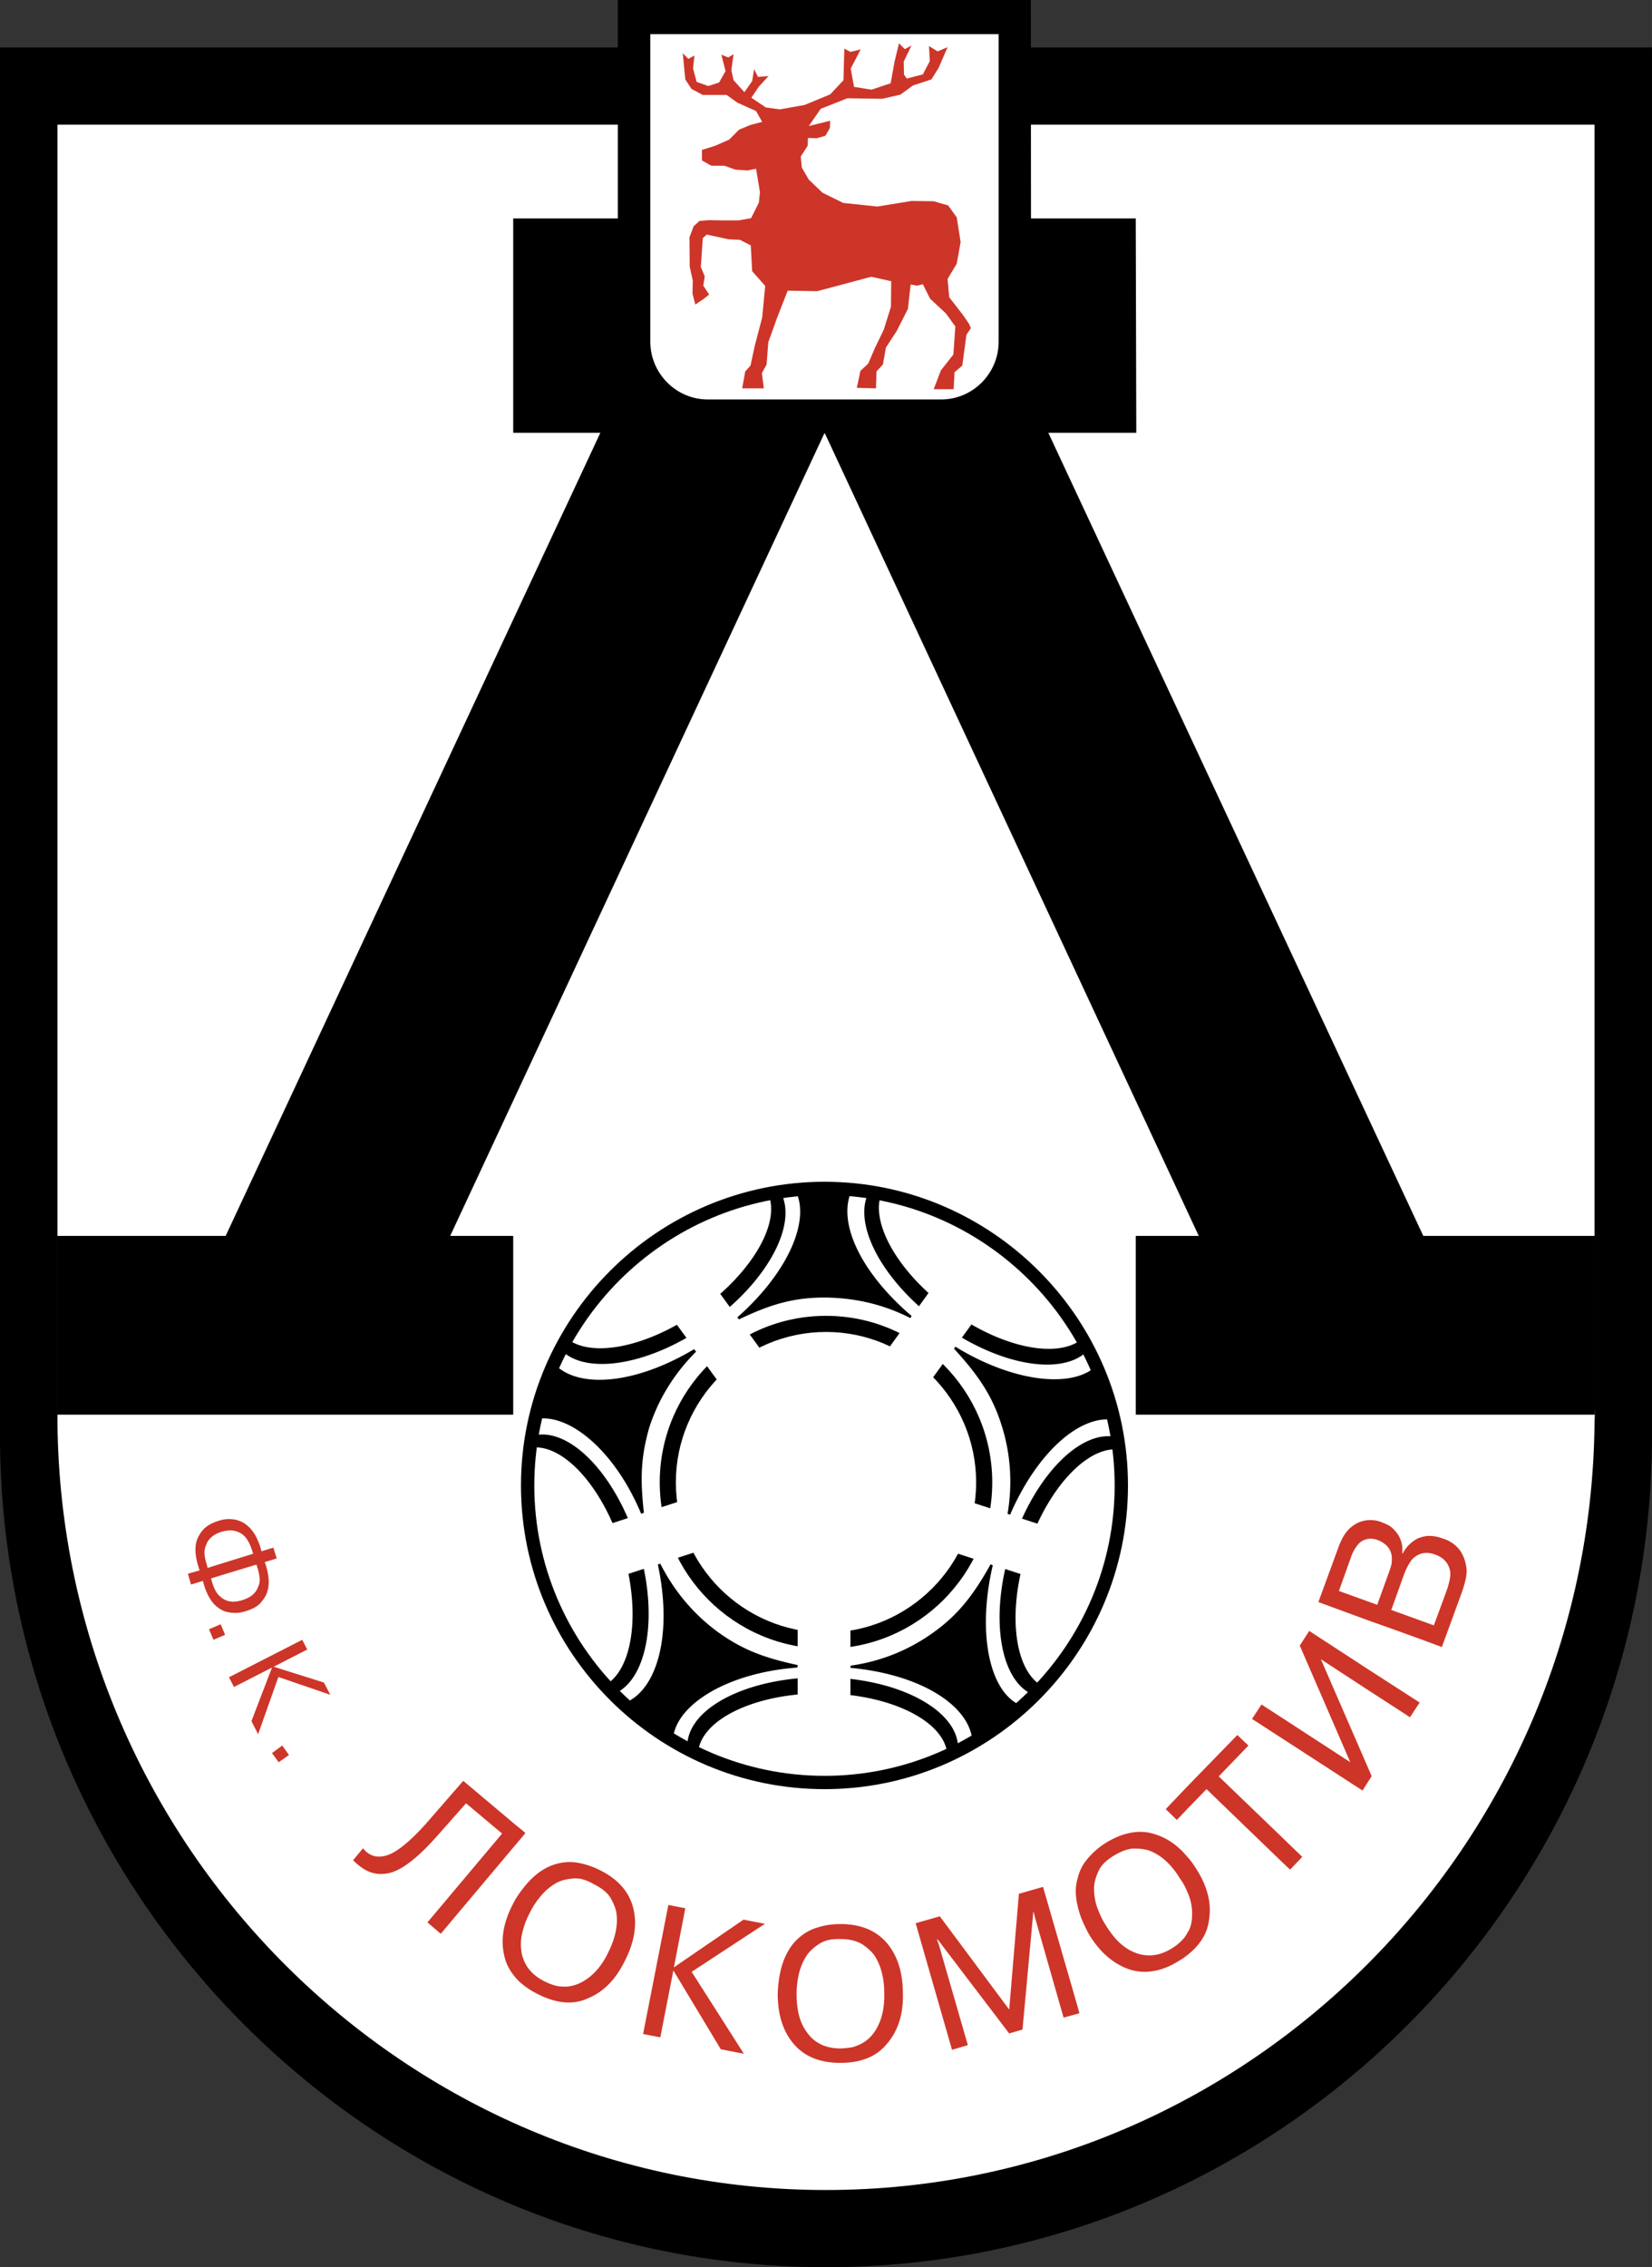
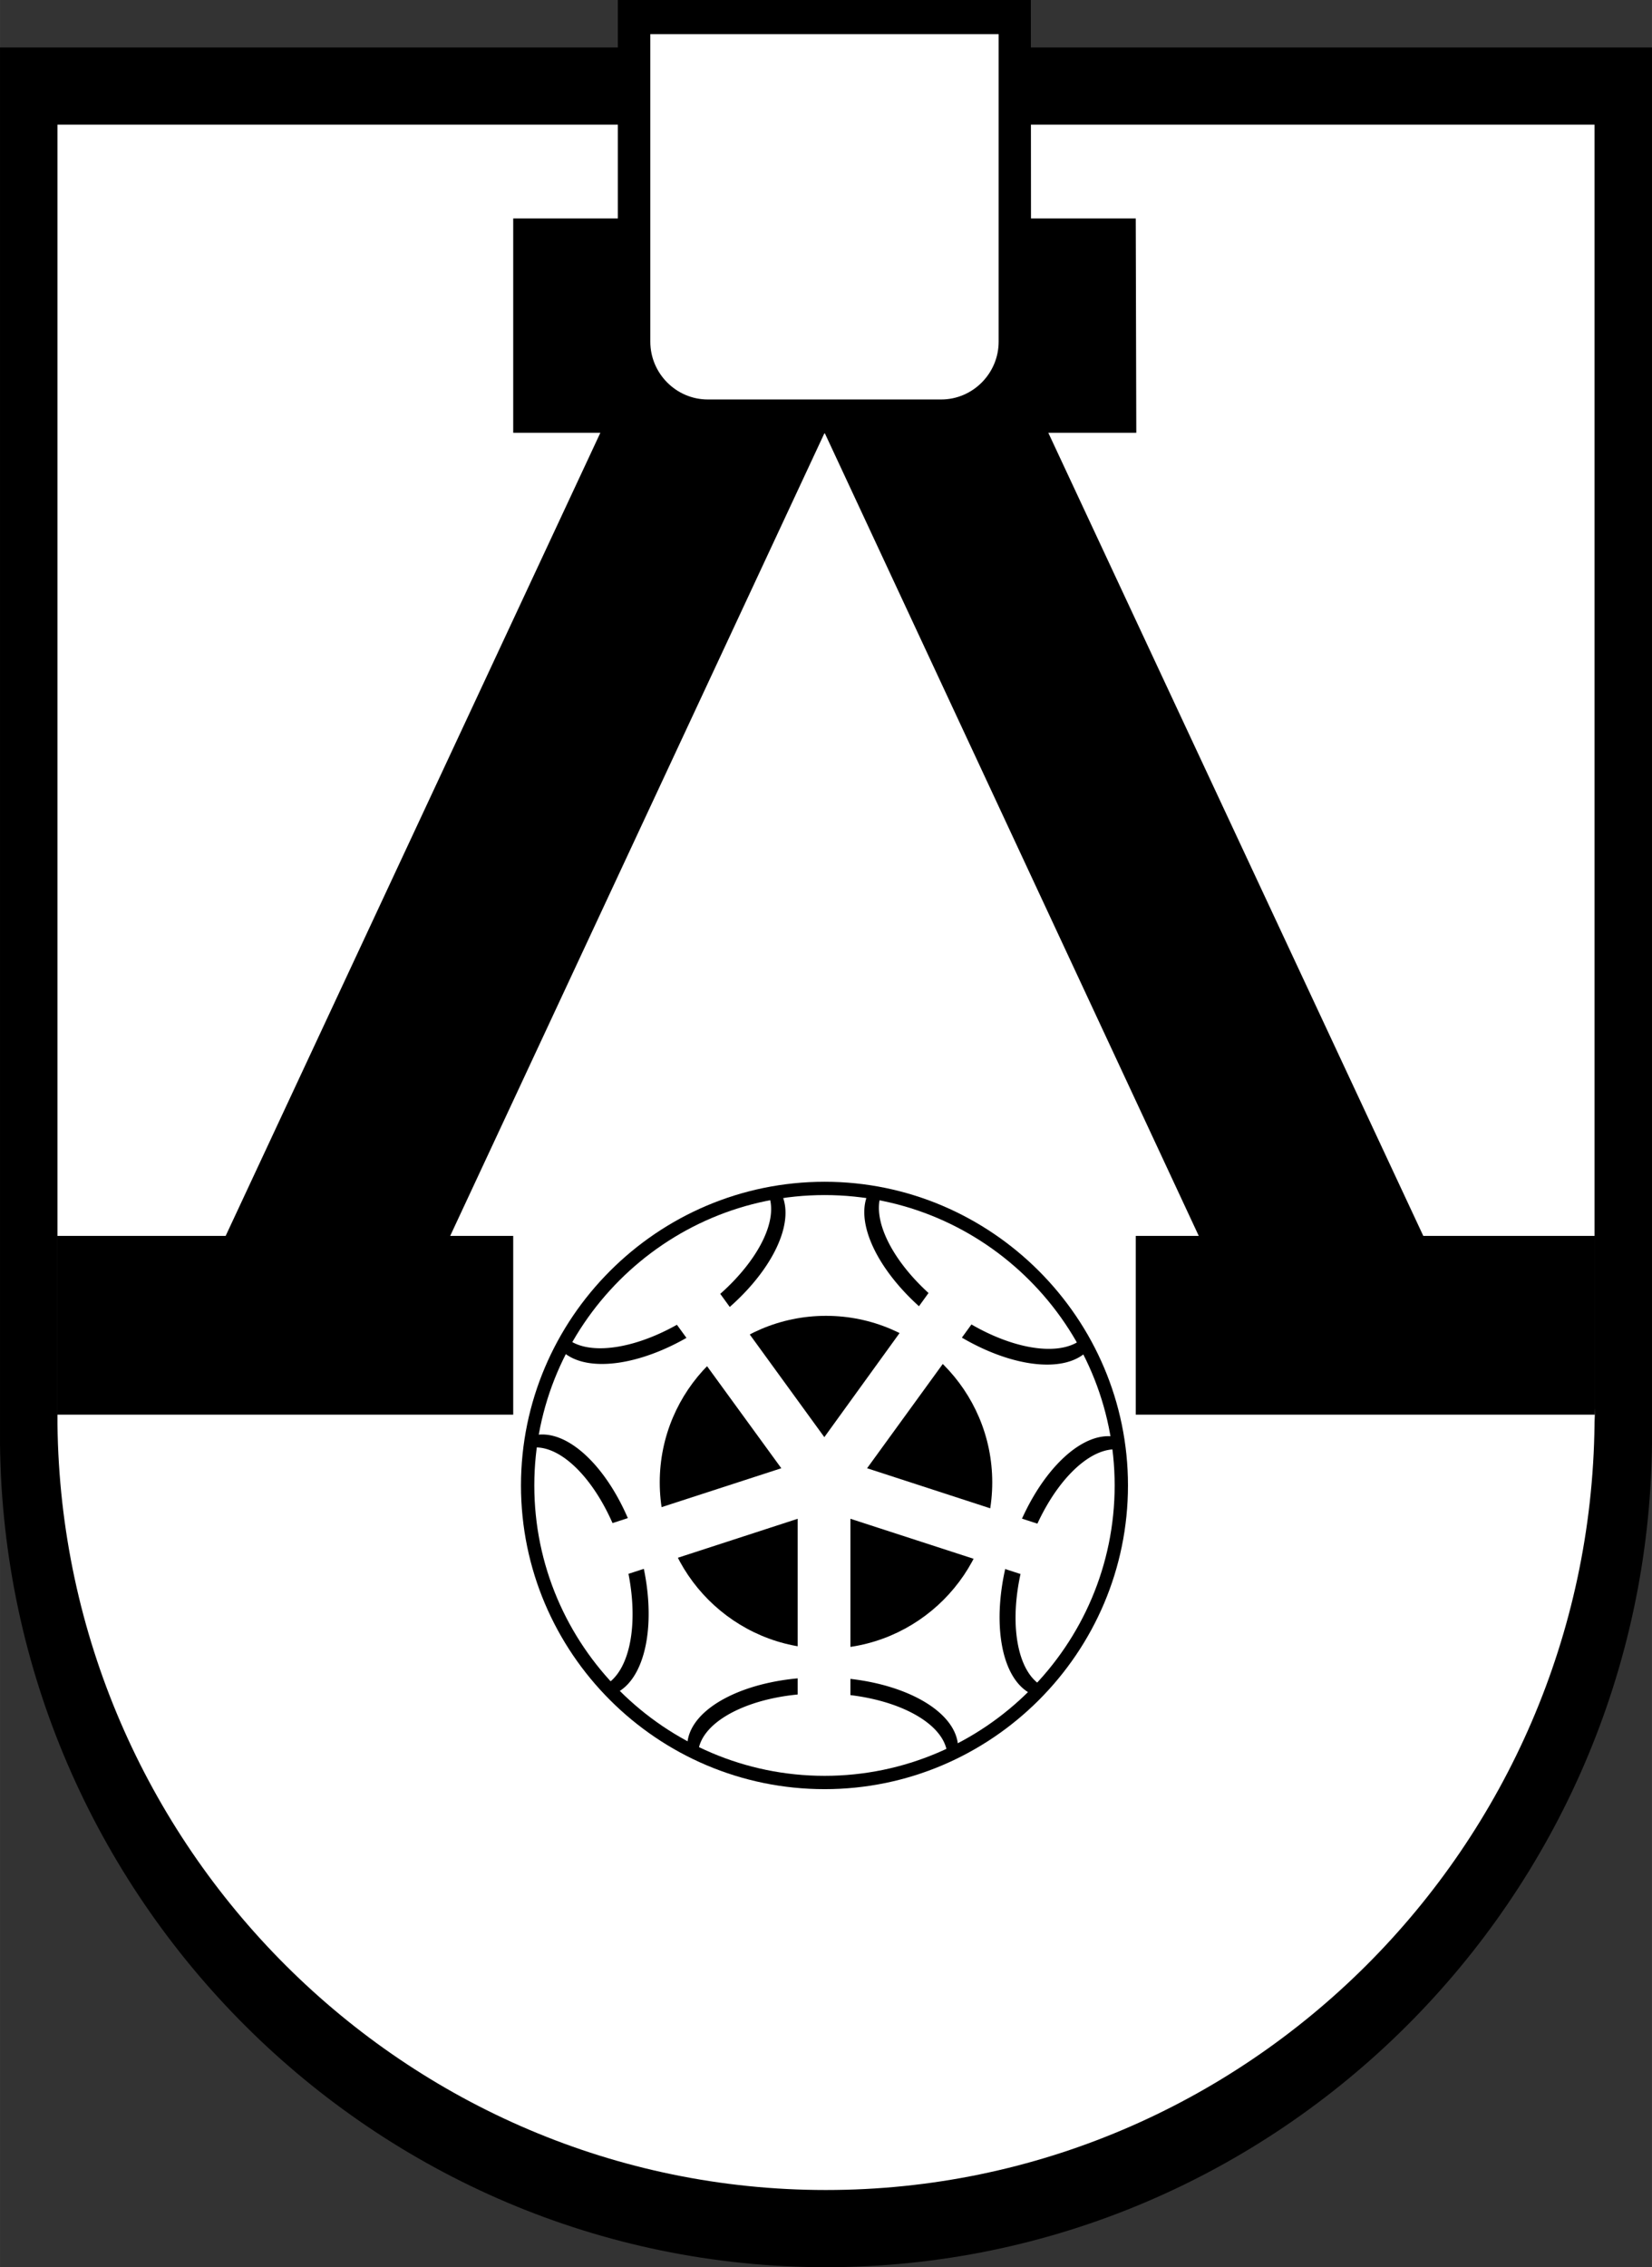
<svg xmlns="http://www.w3.org/2000/svg" width="1822" height="2500" viewBox="0 0 152.297 208.973">
  <rect x="0" y="0" width="152.297" height="208.973" fill="#333333" stroke="none" />
  <path d="M76.149 208.973c41.656 0 75.687-34.005 76.148-75.867v-.127-.742V4.375H0v128.731c.46 41.861 34.492 75.867 76.149 75.867z" />
-   <path d="M76.149 201.859c38.765 0 70.416-31.652 70.851-70.596v-.128c0-.23.026-.461.026-.665 0-.23-.026-.461-.026-.691V11.489H5.297V131.264c.435 38.944 32.087 70.595 70.852 70.595z" fill="#fff" />
+   <path d="M76.149 201.859c38.765 0 70.416-31.652 70.851-70.596v-.128c0-.23.026-.461.026-.665 0-.23-.026-.461-.026-.691V11.489H5.297V131.264c.435 38.944 32.087 70.595 70.852 70.595" fill="#fff" />
  <path d="M47.312 39.891h8.034l-34.543 74.024H5.297v16.479h42.015v-16.479h-5.809l34.518-74.024 34.492 74.024h-5.809v16.479h42.322v-16.479h-15.813L96.644 39.891h8.111l-.051-19.754H47.312z" />
  <path d="M63.252 39.942h25.511c3.454 0 6.294-2.84 6.294-6.294L95.032 0H56.958v33.647c0 3.455 2.84 6.295 6.294 6.295z" />
  <path d="M65.249 36.82h21.519c2.917 0 5.297-2.405 5.297-5.322V3.147H59.952v28.351c0 2.917 2.38 5.322 5.297 5.322z" fill="#fff" />
  <path d="M76.021 164.911c15.378 0 27.967-12.563 27.967-27.992 0-15.404-12.589-27.993-27.967-27.993-15.43 0-27.993 12.589-27.993 27.993 0 15.429 12.563 27.992 27.993 27.992z" />
  <path d="M76.021 163.683c14.712 0 26.739-12.026 26.739-26.765s-12.026-26.765-26.739-26.765c-14.738 0-26.764 12.026-26.764 26.765s12.025 26.765 26.764 26.765z" fill="#fff" />
-   <path d="M76.021 108.952c-1.023.025-2.047.051-3.02.204.077.077.154.307.205.359 1.663 2.712-.46 7.702-5.246 11.923l.153.18c2.943-1.408 5.066-2.021 7.907-2.021 2.712.025 5.348.589 7.906 1.894l.129-.179c-4.914-4.196-6.986-8.955-5.425-11.795.076-.052.153-.282.23-.359-.921-.156-1.867-.156-2.839-.206zM49.614 127.963c-.307.997-.614 1.97-.717 2.942.077-.051.282-.051.359-.077 3.096-.716 7.395 2.814 9.851 8.7l.256-.078c-.358-3.147-.282-5.143.486-7.854.845-2.636 2.303-4.99 4.324-7.012l-.179-.23c-5.527 3.301-10.824 3.685-12.973 1.279-.051-.076-.153-.179-.205-.282-.511.795-.843 1.691-1.202 2.612zM59.337 159.128c.844.588 1.663 1.125 2.559 1.535-.025-.102.179-.358.154-.46.332-3.148 5.117-6.039 11.463-6.5l.026-.23c-3.097-.666-5.092-1.408-7.396-3.071-2.251-1.663-3.992-3.761-5.271-6.269l-.23.051c1.356 6.294.026 11.438-2.942 12.743-.077 0-.333.179-.435.205.589.717 1.305 1.357 2.072 1.996zM92.141 159.282c.818-.613 1.638-1.228 2.304-1.945-.103-.025-.256-.127-.359-.152-2.891-1.229-4.017-6.705-2.559-12.922l-.205-.077c-1.536 2.764-2.942 4.606-5.22 6.244a17.006 17.006 0 0 1-7.676 3.096l-.025.205c6.422.588 10.9 3.428 11.232 6.627 0 .103.026.256 0 .358.869-.36 1.663-.871 2.508-1.434zM102.529 128.27c-.333-.972-.666-1.944-1.151-2.814-.051.103-.051.154-.103.23-2.098 2.379-7.753 1.791-13.203-1.561l-.128.179c2.2 2.405 3.48 4.247 4.35 6.935.87 2.66 1.074 5.5.588 8.315l.23.076c2.559-5.91 6.626-9.39 9.774-8.725.102.051.205.076.281.103-.05-.922-.382-1.766-.638-2.738z" />
  <path d="M76.149 151.964c8.443 0 15.326-6.883 15.326-15.327 0-8.469-6.883-15.353-15.326-15.353-8.444 0-15.328 6.884-15.328 15.353 0 8.444 6.884 15.327 15.328 15.327z" />
-   <path d="M76.149 150.479c7.625 0 13.842-6.217 13.842-13.842 0-7.625-6.218-13.868-13.842-13.868-7.626 0-13.843 6.243-13.843 13.868s6.217 13.842 13.843 13.842z" fill="#fff" />
  <path d="M87.33 161.712c.333-.153.666-.307.998-.486v-.076c.025-3.557-5.578-6.5-12.41-6.551-6.884-.051-12.539 2.789-12.563 6.346 0 .077 0 .154.025.23.308.179.64.333.973.486.103-3.122 5.271-5.629 11.54-5.578 6.166.051 11.232 2.559 11.437 5.629zM103.501 133.669a18.58 18.58 0 0 0-.179-1.101c-.026 0-.051 0-.077-.025-3.377-1.101-7.855 3.351-9.979 9.902-2.124 6.525-1.126 12.768 2.251 13.869.076.025.153.051.23.051.255-.256.511-.512.768-.767-2.943-1.05-3.787-6.73-1.843-12.691 1.921-5.887 5.836-9.954 8.829-9.238zM81.496 109.54c-.358-.051-.716-.128-1.074-.18-.026.026-.052.052-.052.077-2.098 2.866.742 8.495 6.295 12.538 5.578 4.069 11.821 5.016 13.92 2.149.025-.077.076-.128.127-.205-.179-.333-.333-.64-.512-.972-1.919 2.481-7.574 1.534-12.64-2.175-5.015-3.632-7.676-8.622-6.064-11.232zM51.866 122.973c-.179.307-.358.64-.537.973.025.025.025.051.051.077 2.046 2.892 8.316 1.996 13.919-1.996 5.604-3.966 8.521-9.596 6.448-12.486-.051-.051-.051-.051-.102-.128-.359.051-.717.128-1.075.179 1.74 2.61-1.023 7.6-6.141 11.233-5.04 3.581-10.618 4.503-12.563 2.148zM55.423 155.495c.255.256.512.537.768.793.025 0 .051 0 .076-.026 3.403-1.023 4.555-7.241 2.534-13.817-1.996-6.576-6.396-11.105-9.8-10.081-.077.025-.127.051-.205.077-.077.358-.128.716-.179 1.074 3.019-.819 6.934 3.353 8.776 9.365 1.791 5.911.896 11.489-1.97 12.615z" />
  <path fill="#fff" d="M55.09 140.834l1.535 4.656 16.914-5.501v17.808H78.4v-17.808l16.939 5.501 1.51-4.656-16.913-5.502 10.439-14.38-3.966-2.891-10.414 14.405-10.465-14.405-3.967 2.891 10.466 14.38z" />
-   <path d="M130.982 151.094v-1.715l1.203.435 1.151-3.121c.281-.793.41-1.407.358-1.842-.128-.742-.588-1.279-1.382-1.561-.486-.179-.921-.204-1.331-.076v-1.51c.588-.205 1.254-.18 2.022.103a3.091 3.091 0 0 1 1.56 1.049c.358.512.563 1.075.64 1.765.051.512-.127 1.331-.537 2.432l-1.74 4.759-1.944-.718zm0-9.391v1.51a2.045 2.045 0 0 0-.768.486c-.306.358-.587.895-.818 1.535l-1.101 3.071v-4.197a3.922 3.922 0 0 0 0-.767v-2.559c.205.179.409.41.588.666.308.486.461 1.074.384 1.714l.051.026c.333-.64.819-1.1 1.433-1.407l.231-.078zm0 7.676v1.715l-2.687-.973v-1.714l2.687.972zm-2.686 7.805v-1.92l2.584 1.664-.896 1.355-1.688-1.099zm0-16.402v2.559c-.025-.026-.025-.052-.025-.077-.128-.564-.512-.998-1.177-1.28a1.903 1.903 0 0 0-.896-.153v-1.714c.46-.026.896.051 1.331.256.281.102.536.231.767.409zm0 3.326v4.197l-.051.076.051.026v1.714l-2.098-.742v-1.74l.768.281 1.1-3.044c.101-.282.179-.537.23-.768zm0 11.156v1.92l-2.098-1.356v-1.919l2.098 1.355zm-2.098 8.854v-.998l.255.588-.255.41zm0-24.001v1.714c-.333.052-.666.179-.921.436a3.526 3.526 0 0 0-.717 1.228l-1.125 3.148 2.764.997v1.74l-4.657-1.714 1.817-4.964c.307-.87.691-1.509 1.151-1.894.41-.358.87-.588 1.407-.665.102-.026.204-.026.281-.026zm0 13.792v1.919l-4.427-2.892 4.427 10.184v.998l-.588.92-7.855-5.092v-1.893l6.729 4.375-4.657-10.746.87-1.356 5.501 3.583zm-8.444 17.297v-2.278l2.302 2.226-1.125 1.177-1.177-1.125zm0-13.152v1.893l-2.329-1.509.87-1.331 1.459.947zm0 10.874l-5.399-5.195 2.738-2.84-1.023-.972-4.58 4.708v2.073l1.74-1.792 6.525 6.295v-2.277h-.001zm-8.265 11.259v-2.073a.527.527 0 0 1 .102-.154c.205-.409.307-.895.307-1.433a4.62 4.62 0 0 0-.409-2.073v-3.274c.281.307.538.665.793 1.074 1.023 1.587 1.433 3.174 1.177 4.709-.153 1.254-.819 2.303-1.97 3.224zm0-15.558v2.073l-.998 1.048-1.023-.998 2.021-2.123zm0 6.551v3.274c-.179-.434-.384-.869-.691-1.278-.768-1.28-1.688-2.124-2.686-2.534-.205-.103-.461-.154-.743-.205v-1.586c.384.025.768.102 1.152.23 1.125.359 2.098 1.049 2.968 2.099zm0 6.934v2.073c-.23.179-.461.358-.743.512-1.151.741-2.276 1.075-3.377 1.049v-1.561c.896.154 1.792-.052 2.687-.614.282-.179.563-.385.819-.64a2.95 2.95 0 0 0 .614-.819zm-4.12-9.262v1.586a5.368 5.368 0 0 0-.691-.051c-.588-.026-1.228.204-1.969.639-.717.436-1.203.896-1.434 1.433-.255.538-.384 1.023-.41 1.433a5.257 5.257 0 0 0 .256 1.842c.23.64.486 1.202.819 1.714.768 1.253 1.612 2.073 2.533 2.456.308.154.615.23.896.282v1.561a4.908 4.908 0 0 1-1.202-.205c-1.458-.486-2.713-1.536-3.71-3.147-.538-.947-.922-1.842-1.101-2.687v-2.61c.154-.64.436-1.203.819-1.664a7.088 7.088 0 0 1 1.792-1.586c1.176-.715 2.302-1.047 3.402-.996zm-6.013 16.76v-.615l.154.564-.154.051zm0-12.513v2.61c-.179-.717-.229-1.407-.128-2.073.026-.178.078-.358.128-.537zm0 11.898l-3.198-11.079-2.226.64-.895 10.669-6.397-8.597-2.226.64 3.352 11.668 1.458-.435-2.687-9.314-.154-.409.051-.025 6.602 8.673 1.228-.358.998-10.849h.026l.102.435 2.661 9.314 1.305-.358v-.615zm-21.877 5.143v-1.33c.333 0 .691-.051 1.049-.103.333-.076.716-.23 1.1-.461.41-.255.742-.588 1.05-1.049.588-.921.87-2.047.844-3.429 0-1.484-.332-2.687-.947-3.582-.23-.307-.588-.64-1.074-.972-.511-.308-1.177-.487-2.021-.487v-1.382c1.868 0 3.275.588 4.273 1.74.999 1.177 1.484 2.738 1.484 4.683.051 1.894-.46 3.455-1.484 4.632-.948 1.152-2.356 1.74-4.274 1.74zm0-12.793v1.382c-.844-.026-1.458.127-1.944.435-.512.333-.87.665-1.126 1.023a5.046 5.046 0 0 0-.742 1.688 8.291 8.291 0 0 0-.23 1.894c0 1.458.281 2.61.869 3.429.691 1.075 1.766 1.612 3.173 1.612v1.33c-1.894 0-3.326-.588-4.299-1.739-.998-1.152-1.484-2.713-1.484-4.632.077-2.047.563-3.582 1.484-4.683.562-.639 1.229-1.1 1.97-1.356a6.951 6.951 0 0 1 2.329-.383zm-29.247 5.604v-2.431c.307.896.947 1.586 1.945 2.098.307.154.614.282.973.384.333.102.742.128 1.202.102a3.65 3.65 0 0 0 1.382-.46c.947-.537 1.74-1.433 2.328-2.661.666-1.331.921-2.559.768-3.634-.05-.383-.229-.844-.511-1.355-.281-.511-.819-.946-1.587-1.331-.716-.41-1.356-.588-1.944-.512-.589.051-1.074.179-1.458.385a5.068 5.068 0 0 0-1.434 1.177 7.34 7.34 0 0 0-1.048 1.585 7.38 7.38 0 0 0-.615 1.535v-3.786c.742-.973 1.587-1.664 2.482-2.047.818-.333 1.611-.435 2.379-.333a7.399 7.399 0 0 1 2.277.743c1.663.844 2.661 2.021 3.019 3.505.358 1.484.102 3.096-.793 4.835-.844 1.714-1.97 2.866-3.429 3.455-1.355.613-2.891.46-4.605-.41a7.557 7.557 0 0 1-1.331-.844zm0-13.741v-.435l.205.179-.205.256zm13.894 12.128l6.422-4.401 1.971.385-6.755 4.426 4.811 7.549-2.124-.41-4.375-7.267-1.202 6.167-1.587-.308 2.329-11.898 1.561.308-1.051 5.449zm-13.894-12.563v.435l-.845.998v-2.123l.845.69zm0 5.271v3.786c-.205.691-.256 1.305-.179 1.894.025.281.077.538.179.794v2.431a4.418 4.418 0 0 1-.845-.845v-6.807c.257-.46.539-.869.845-1.253zM21.11 140.015c.179 0 .383.025.563.051.435.102.819.281 1.074.511.538.41.947 1.076 1.254 2.022l.102.384 1.1-.333.307.998-1.1.333.127.383c.281.947.307 1.715.102 2.354-.102.333-.307.665-.613 1.023-.308.333-.768.588-1.382.768-.358.103-.716.179-1.074.154-.179 0-.333-.025-.461-.051v-1.023c.358.076.768.05 1.229-.103.768-.23 1.253-.64 1.458-1.229.127-.281.179-.562.127-.844a3.738 3.738 0 0 0-.205-.947l-.077-.255-2.533.768v-1.075l2.226-.69-.077-.256c-.23-.742-.537-1.254-.921-1.535a1.88 1.88 0 0 0-1.229-.358v-1.05h.003zm26.278 28.069v2.123l-6.755 8.034-1.228-1.049 6.883-8.188-3.326-2.789-2.738 3.097c-1.689 1.894-3.097 2.993-4.222 3.3-.691.179-1.305.154-1.868-.052-.563-.204-1.075-.588-1.586-1.099l.921-1.101c.538.691 1.254.922 2.15.666.895-.256 2.124-1.228 3.659-2.942l3.428-3.941 4.682 3.941zm0 7.215c-.025.052-.076.129-.102.205-.895 1.714-1.151 3.301-.793 4.785.153.69.461 1.279.895 1.816v-6.806zm-22.159-21.672l4.631 1.458.588 1.126-4.785-1.637-1.868 5.271-.615-1.204 1.894-4.938-3.505 1.791-.461-.896 6.755-3.454.461.896-3.095 1.587zm-.153 7.957l.947-.691.615.871-.947.665-.615-.845zm-7.753-16.529l1.075-.307-.128-.41c-.281-.947-.333-1.74-.127-2.354.127-.358.332-.716.64-1.048.307-.308.742-.563 1.33-.742.359-.128.691-.179.999-.179v1.048c-.23.026-.46.051-.691.128-.742.23-1.229.639-1.433 1.253-.127.282-.153.563-.127.87.025.281.103.588.205.921l.077.282 1.97-.614v1.075l-1.663.511.077.256c.102.333.205.641.358.896.128.255.333.46.563.639.205.153.41.256.665.308v1.023a1.795 1.795 0 0 1-.435-.103 2.65 2.65 0 0 1-.64-.383c-.511-.384-.921-1.049-1.229-2.021l-.102-.385-1.1.333-.284-.997zm1.945 5.117l1.074-.46.41.972-1.075.46-.409-.972zM64.097 28.069l.768-.511.511-.41-.537-.818.128-.871-.359-.844.18-2.661.358-.333 2.021.436 1.05.05.997.513.128 2.379 1.202 1.356-.28 2.916-.691 2.636-.384 1.792-.486.537-.282 1.561h1.996l-.179-1.407.435-.794.154-2.047.793-2.2.997-2.559 2.713.051 4.989-1.331 1.843.41-.026 2.354-.665 2.123-.793 1.638-.64 1.485-.716.665-.333 1.561 1.765.051.051-1.561.589-.64.281-1.561.998-1.535 1.024-2.021.256-2.252.589.103.536-.129.666 1.331 1.458 1.356.87 1.203-.179 2.584-1.152 1.459-.664 1.74h1.841l.078-1.561.716-.614.384-2.841.409-.614-.179-.41-.562-.818-1.255-1.612-.153-1.689.844-1.407.359-1.996-.359-2.277-.793-1.1-1.33-.384-2.047-.026-3.148.512-3.148-.332-1.918-.947-1.254-1.203-.64-1.1-.102-1.024.64-.998.025-.717.819.026.793-.23.41-.717.025-.664-1.97.486 1.1-1.587 2.457-.972 3.198.051 1.689-.384 1.151-.844 1.715-.563.665-1.075.819-1.893-.921.384-.794-.487.078 1.382-.641 1.228-1.483.384-.256-.358-.026-1.202.717-1.485-.615.333-.537-.537-.41 1.689-.358 1.995-1.766.589-1.611-.257-.307-1.688.921-1.765-.947.23-.563-.307-.077 2.917L76.532 8.7l-2.354.972-2.277.409-1.305-.179-1.331-.895.692-1.024.895-.972-.972.076-.359-.716-.179 1.101-.716 1.023-.998-1.1-.205-.921.205-1.484-.486.307-.64-.256.384 1.509-.589 1.05-.998.332-1.074-.384-.333-1.228.128-1.202-.563.306-.512-.511.231 2.405.563.87 1.049.563h2.2l.998.716 1.714.768.564.997-1.075.282-1.049.435-.922.921-1.279.563-1.228.384v.972l.87.487h1.202l.998.358 1.126.077.793-.154.359 2.15-.102.972-.718 1.433-1.176.204h-1.254l-1.458-.025-.871.077-.536.486-.384 1.023.024 2.712.283 1.28-.026 1.177z" fill="#cd3529" />
</svg>